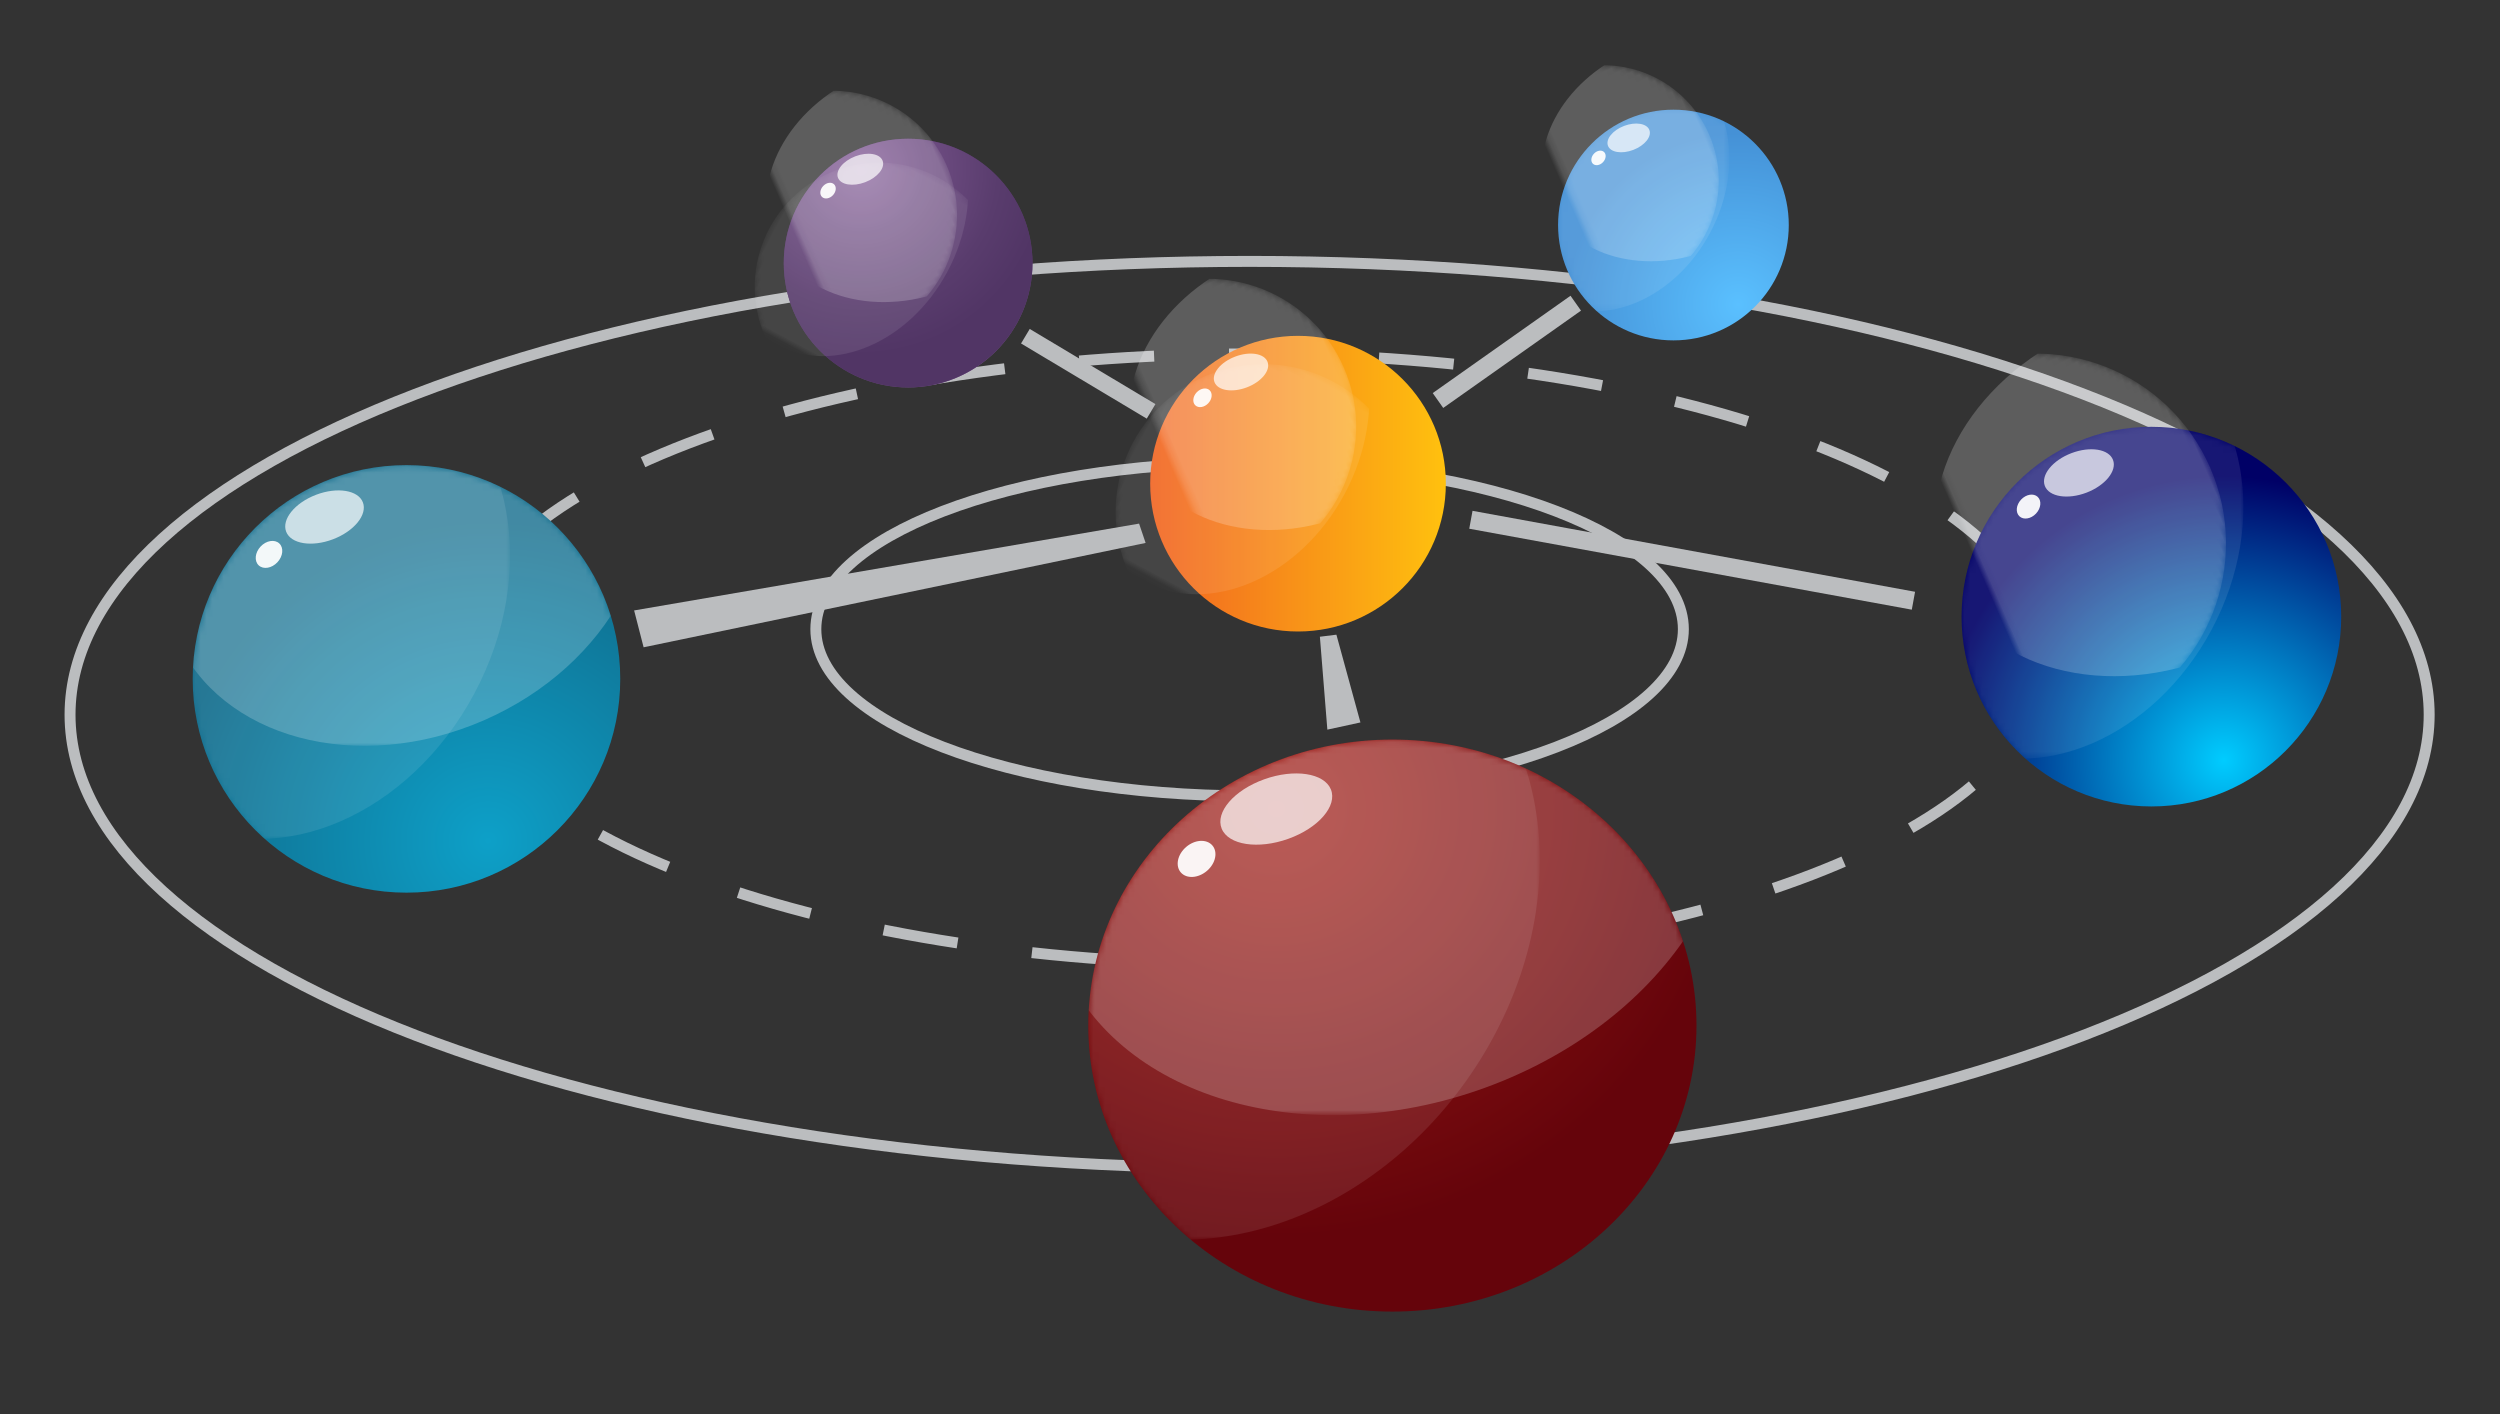
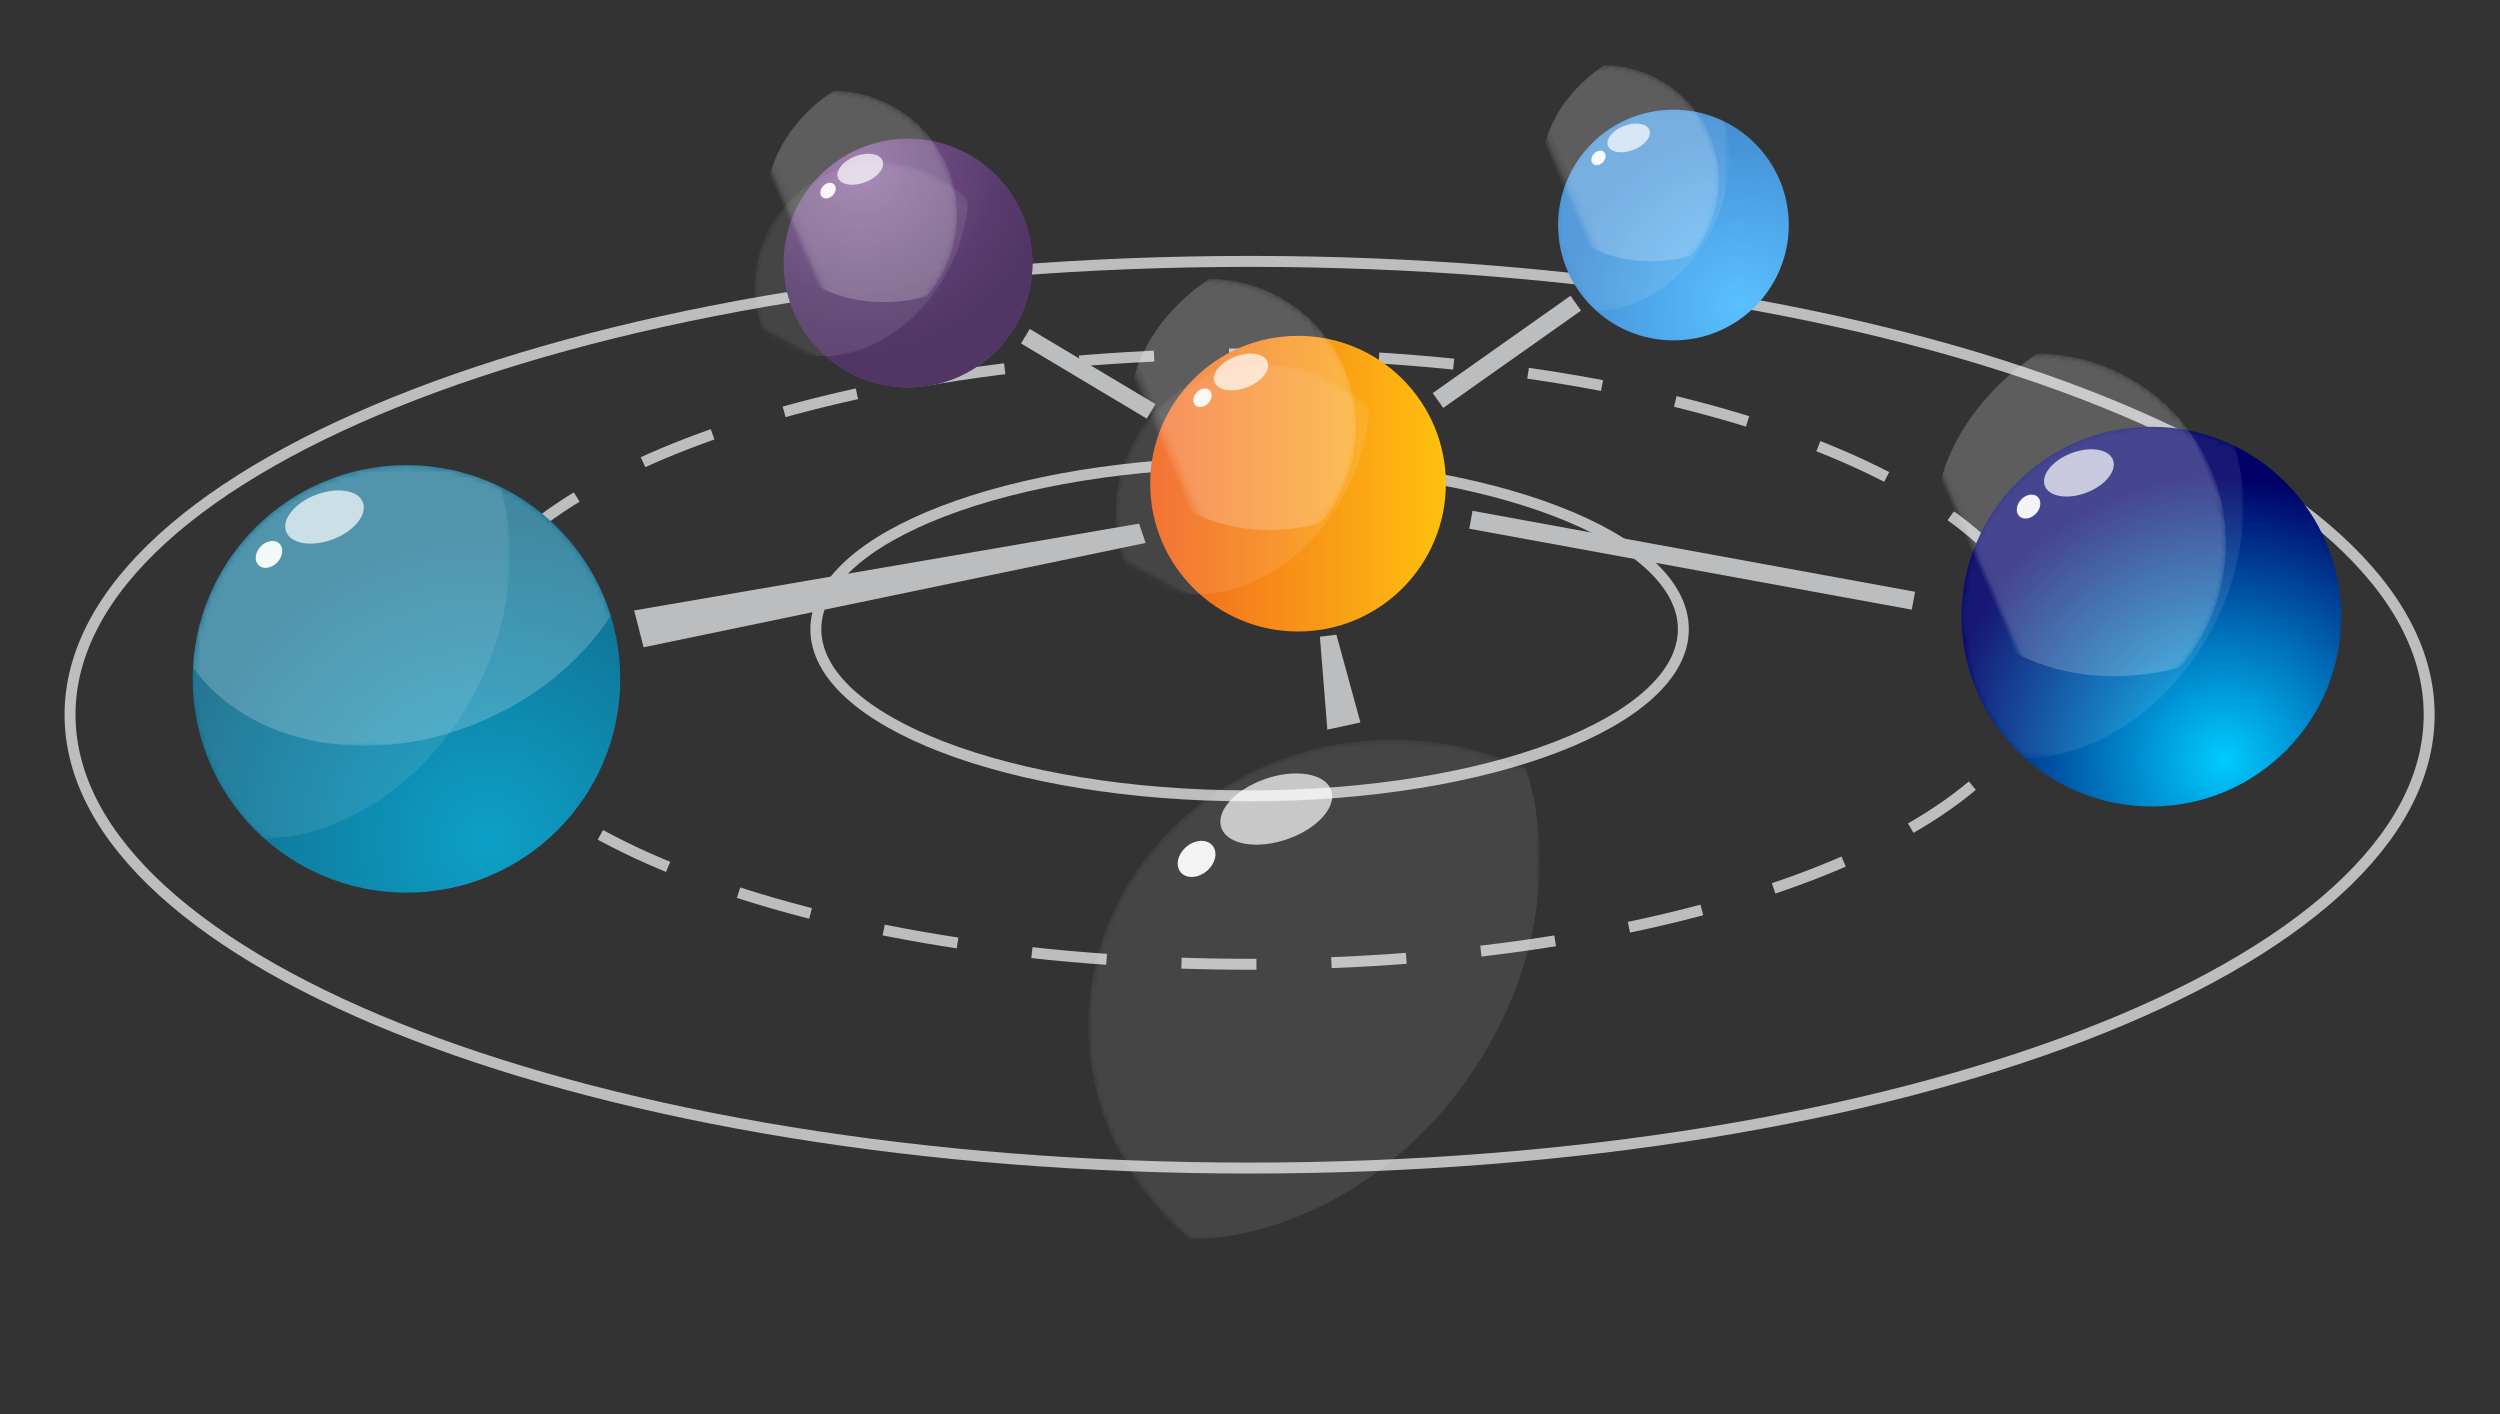
<svg xmlns="http://www.w3.org/2000/svg" xmlns:xlink="http://www.w3.org/1999/xlink" enable-background="new 0 0 434.898 245.987" height="245.987" viewBox="0 0 434.898 245.987" width="434.898">
  <rect x="0" y="0" width="434.898" height="245.987" fill="#333333" stroke="none" />
  <path d="m150.939 1497.852 1.147-9.718-8.742-2.411c-.102-2.929-.522-5.792-1.218-8.556l7.72-4.87-3.792-8.98-8.792 2.357c-1.511-2.438-3.274-4.706-5.26-6.767l4.308-8.141-7.714-5.838-6.466 6.501c-2.482-1.327-5.12-2.406-7.9-3.187l-.273-9.212-9.569-1.131-2.41 8.897c-2.884.111-5.703.546-8.425 1.261l-4.775-7.827-8.86 3.881 2.292 8.919c-2.409 1.543-4.651 3.34-6.689 5.361l-8.002-4.342-5.777 7.851 6.374 6.537c-1.32 2.521-2.394 5.207-3.174 8.037l-9.065.309-1.146 9.717 8.737 2.408c.098 2.935.519 5.801 1.212 8.564l-7.708 4.867 3.792 8.977 8.773-2.354c1.513 2.449 3.278 4.721 5.266 6.789l-4.294 8.117 7.714 5.835 6.446-6.477c2.487 1.33 5.134 2.415 7.922 3.196l.273 9.184 9.569 1.125 2.4-8.863c2.893-.112 5.719-.552 8.448-1.267l4.762 7.801 8.86-3.883-2.287-8.893c2.414-1.545 4.659-3.349 6.702-5.375l7.983 4.332 5.778-7.854-6.365-6.524c1.318-2.527 2.395-5.217 3.172-8.047z" fill="#0060b6" />
-   <path d="m70.937 1545.305 1.104-9.364-8.427-2.324c-.097-2.824-.503-5.585-1.174-8.245l7.442-4.696-3.655-8.657-8.475 2.276c-1.456-2.352-3.156-4.541-5.069-6.526l4.152-7.845-7.435-5.627-6.234 6.268c-2.391-1.281-4.934-2.322-7.613-3.073l-.262-8.881-9.224-1.089-2.322 8.577c-2.781.108-5.496.527-8.121 1.216l-4.604-7.544-8.54 3.742 2.21 8.595c-2.322 1.485-4.484 3.216-6.447 5.166l-7.713-4.184-5.569 7.565 6.144 6.299c-1.272 2.434-2.309 5.023-3.061 7.749l-8.735.299-1.105 9.365 8.422 2.319c.096 2.829.499 5.591 1.168 8.257l-7.431 4.689 3.655 8.655 8.455-2.269c1.458 2.355 3.161 4.55 5.077 6.541l-4.139 7.825 7.435 5.624 6.211-6.244c2.397 1.285 4.948 2.327 7.637 3.083l.263 8.847 9.222 1.09 2.315-8.545c2.788-.107 5.513-.53 8.143-1.221l4.588 7.516 8.54-3.74-2.202-8.57c2.326-1.492 4.492-3.228 6.458-5.182l7.695 4.174 5.569-7.566-6.136-6.29c1.271-2.437 2.307-5.029 3.057-7.756z" fill="#00a0c6" />
  <path d="m7.959 1480.165 1.104-9.367-8.427-2.322c-.097-2.825-.503-5.582-1.173-8.245l7.441-4.696-3.654-8.656-8.475 2.273c-1.456-2.35-3.157-4.538-5.07-6.522l4.151-7.849-7.435-5.625-6.233 6.266c-2.392-1.278-4.935-2.32-7.612-3.07l-.265-8.882-9.222-1.087-2.323 8.575c-2.781.106-5.497.527-8.12 1.216l-4.604-7.544-8.541 3.739 2.211 8.597c-2.322 1.487-4.483 3.22-6.446 5.167l-7.714-4.185-5.569 7.568 6.143 6.298c-1.27 2.434-2.306 5.023-3.058 7.748l-8.737.299-1.105 9.363 8.421 2.321c.096 2.83.5 5.59 1.168 8.256l-7.431 4.688 3.656 8.655 8.455-2.269c1.458 2.357 3.16 4.552 5.077 6.543l-4.137 7.822 7.433 5.627 6.213-6.244c2.397 1.284 4.948 2.328 7.635 3.083l.263 8.847 9.223 1.09 2.314-8.546c2.788-.108 5.512-.528 8.143-1.219l4.588 7.517 8.541-3.739-2.204-8.573c2.327-1.489 4.494-3.227 6.46-5.18l7.694 4.173 5.569-7.565-6.135-6.293c1.271-2.434 2.307-5.029 3.056-7.755z" fill="#75b5d5" />
  <path d="m-82.448 1514.612 1.271-10.76-9.683-2.669c-.111-3.245-.578-6.417-1.349-9.476l8.549-5.393-4.198-9.944-9.736 2.611c-1.673-2.702-3.626-5.216-5.824-7.495l4.769-9.018-8.542-6.46-7.163 7.197c-2.746-1.468-5.668-2.664-8.747-3.529l-.303-10.202-10.596-1.251-2.667 9.854c-3.195.121-6.314.603-9.329 1.393l-5.29-8.664-9.813 4.297 2.541 9.876c-2.667 1.71-5.152 3.696-7.407 5.935l-8.863-4.805-6.398 8.693 7.059 7.237c-1.461 2.794-2.653 5.77-3.517 8.901l-10.036.341-1.27 10.762 9.676 2.667c.109 3.249.574 6.42 1.343 9.481l-8.538 5.392 4.199 9.941 9.715-2.605c1.675 2.707 3.629 5.227 5.831 7.516l-4.754 8.987 8.542 6.464 7.136-7.172c2.754 1.473 5.686 2.675 8.774 3.54l.3 10.165 10.596 1.252 2.66-9.819c3.204-.12 6.333-.607 9.355-1.401l5.274 8.64 9.81-4.301-2.531-9.848c2.673-1.713 5.16-3.707 7.421-5.95l8.839 4.795 6.398-8.694-7.05-7.229c1.461-2.8 2.652-5.775 3.515-8.908z" fill="#4084c1" />
  <path d="m422.577 124.334c0 43.555-91.872 78.862-205.199 78.862-113.324 0-205.194-35.308-205.194-78.862 0-43.557 91.87-78.863 205.194-78.863 113.327 0 205.199 35.306 205.199 78.863z" fill="none" stroke="#bbbdbf" stroke-width="1.905" />
  <path d="m355.507 114.658c0 29.316-61.84 53.085-138.129 53.085-76.284 0-138.126-23.769-138.126-53.085 0-29.32 61.842-53.086 138.126-53.086 76.289 0 138.129 23.766 138.129 53.086z" fill="none" stroke="#bbbdbf" stroke-dasharray="13.044" stroke-width="1.905" />
  <path d="m292.837 109.449c0 16.017-33.782 28.999-75.459 28.999-41.672 0-75.455-12.982-75.455-28.999 0-16.02 33.783-29.004 75.455-29.004 41.677 0 75.459 12.985 75.459 29.004z" fill="none" stroke="#bbbdbf" stroke-width="1.905" />
  <defs>
    <circle id="a" cx="225.801" cy="84.139" r="25.716" />
    <linearGradient id="b" gradientTransform="matrix(-1 0 0 -1 377.797 -516.643)" gradientUnits="userSpaceOnUse" x1="126.279" x2="177.712" y1="-600.782" y2="-600.782">
      <stop offset="0" stop-color="#ffc10e" />
      <stop offset="1" stop-color="#f16422" />
    </linearGradient>
    <clipPath id="c">
      <use xlink:href="#a" />
    </clipPath>
    <mask id="d" height="49.814" maskUnits="userSpaceOnUse" width="58.137" x="196.513" y="42.377">
      <g clip-path="url(#c)">
        <path d="m253.582 84.555c-7.597 15.35-25.437 22.013-39.839 14.881-14.402-7.133-19.916-25.355-12.314-40.706s25.437-22.013 39.838-14.882c14.402 7.131 19.916 25.356 12.315 40.707z" fill="url(#f)" />
      </g>
    </mask>
    <linearGradient id="e">
      <stop offset="0" stop-color="#fff" />
      <stop offset="1" />
    </linearGradient>
    <linearGradient id="f" gradientTransform="matrix(.896 .444 -.444 .896 -250.214 184.439)" gradientUnits="userSpaceOnUse" x1="364.466" x2="395.863" xlink:href="#e" y1="-323.986" y2="-298.715" />
    <clipPath id="g">
      <circle cx="225.801" cy="84.139" r="25.716" />
    </clipPath>
    <mask id="h" height="57.423" maskUnits="userSpaceOnUse" width="50.632" x="187.634" y="45.958">
      <g clip-path="url(#g)">
        <path d="m245.622 70.818c3.574 16.752-6.271 33.051-21.986 36.404-15.719 3.352-31.357-7.509-34.932-24.258-3.573-16.753 6.27-33.053 21.988-36.405 15.717-3.352 31.356 7.509 34.93 24.259z" fill="url(#i)" />
      </g>
    </mask>
    <linearGradient id="i" gradientTransform="matrix(.978 -.209 .209 .978 69.284 -88.372)" gradientUnits="userSpaceOnUse" x1="96.529" x2="127.925" xlink:href="#e" y1="181.534" y2="206.804" />
    <radialGradient id="j" cx="-9.063" cy="-648.91" gradientTransform="matrix(-1 0 0 -1 377.797 -516.643)" gradientUnits="userSpaceOnUse" r="49.431">
      <stop offset="0" stop-color="#0cf" />
      <stop offset="1" stop-color="#006" />
    </radialGradient>
    <clipPath id="k">
      <use xlink:href="#U" />
    </clipPath>
    <mask id="l" height="63.966" maskUnits="userSpaceOnUse" width="74.653" x="336.646" y="53.641">
      <g clip-path="url(#k)">
        <path d="m409.927 107.801c-9.758 19.711-32.661 28.267-51.156 19.106-18.494-9.156-25.574-32.558-15.813-52.269 9.757-19.708 32.661-28.265 51.156-19.106 18.491 9.157 25.573 32.558 15.813 52.269z" fill="url(#m)" />
      </g>
    </mask>
    <linearGradient id="m" gradientTransform="matrix(.896 .444 -.444 .896 -250.214 184.439)" gradientUnits="userSpaceOnUse" x1="502.759" x2="543.074" xlink:href="#e" y1="-375.63" y2="-343.182" />
    <clipPath id="n">
      <circle cx="374.254" cy="107.268" r="33.021" />
    </clipPath>
    <mask id="o" height="73.736" maskUnits="userSpaceOnUse" width="65.016" x="325.242" y="58.24">
      <g clip-path="url(#n)">
        <path d="m399.705 90.164c4.59 21.51-8.051 42.438-28.233 46.744-20.183 4.306-40.264-9.64-44.854-31.151-4.587-21.509 8.051-42.437 28.234-46.745 20.18-4.304 40.264 9.644 44.853 31.152z" fill="url(#p)" />
      </g>
    </mask>
    <linearGradient id="p" gradientTransform="matrix(.978 -.209 .209 .978 69.284 -88.372)" gradientUnits="userSpaceOnUse" x1="231.049" x2="271.363" xlink:href="#e" y1="229.499" y2="261.947" />
    <radialGradient id="q" cx="72.828" cy="75.383" gradientTransform="matrix(1.116 0 0 1.049 140.767 61.65)" gradientUnits="userSpaceOnUse" r="70.986">
      <stop offset=".011" stop-color="#a11c15" />
      <stop offset="1" stop-color="#65040b" />
    </radialGradient>
    <clipPath id="r">
      <use xlink:href="#V" />
    </clipPath>
    <mask id="s" height="96.38" maskUnits="userSpaceOnUse" width="119.604" x="181.965" y="97.61">
      <g clip-path="url(#r)">
        <path d="m299.374 179.213c-15.639 29.699-52.33 42.588-81.959 28.791-29.631-13.796-40.975-49.057-25.339-78.755 15.636-29.699 52.331-42.588 81.962-28.791 29.629 13.798 40.973 49.058 25.336 78.755z" fill="url(#t)" />
      </g>
    </mask>
    <linearGradient id="t" gradientTransform="matrix(.896 .444 -.444 .896 -250.214 184.439)" gradientUnits="userSpaceOnUse" x1="404.461" x2="465.809" xlink:href="#e" y1="-268.501" y2="-219.123" />
    <clipPath id="u">
      <path d="m189.315 178.412c0-27.48 23.686-49.755 52.904-49.755 29.215 0 52.901 22.274 52.901 49.755 0 27.476-23.687 49.751-52.901 49.751-29.218 0-52.904-22.275-52.904-49.751z" />
    </clipPath>
    <mask id="v" height="111.101" maskUnits="userSpaceOnUse" width="104.162" x="163.697" y="104.54">
      <g clip-path="url(#u)">
        <path d="m282.994 152.642c7.354 32.407-12.897 63.942-45.233 70.428-32.334 6.489-64.508-14.524-71.859-46.936-7.354-32.408 12.898-63.941 45.234-70.43 32.334-6.489 64.508 14.525 71.858 46.938z" fill="url(#w)" />
      </g>
    </mask>
    <linearGradient id="w" gradientTransform="matrix(.978 -.209 .209 .978 69.284 -88.372)" gradientUnits="userSpaceOnUse" x1="71.386" x2="135.117" xlink:href="#e" y1="257.348" y2="308.644" />
    <radialGradient id="x" cx="292.891" cy="-662.896" gradientTransform="matrix(-1 0 0 -1 377.797 -516.643)" gradientUnits="userSpaceOnUse" r="55.67">
      <stop offset="0" stop-color="#0da0c8" />
      <stop offset="1" stop-color="#106b8b" />
    </radialGradient>
    <clipPath id="y">
      <use xlink:href="#W" />
    </clipPath>
    <mask id="z" height="72.04" maskUnits="userSpaceOnUse" width="84.077" x="28.354" y="57.704">
      <g clip-path="url(#y)">
        <path d="m110.888 118.699c-10.992 22.198-36.786 31.833-57.614 21.521-20.828-10.313-28.803-36.668-17.812-58.867s36.786-31.834 57.615-21.52c20.828 10.313 28.801 36.669 17.811 58.866z" fill="url(#A)" />
      </g>
    </mask>
    <linearGradient id="A" gradientTransform="matrix(.896 .444 -.444 .896 -250.214 184.439)" gradientUnits="userSpaceOnUse" x1="232.685" x2="278.089" xlink:href="#e" y1="-234.96" y2="-198.416" />
    <clipPath id="B">
      <path d="m33.521 118.102c0-20.541 16.651-37.19 37.189-37.19 20.537 0 37.188 16.649 37.188 37.19 0 20.536-16.65 37.185-37.188 37.185-20.538-.001-37.189-16.649-37.189-37.185z" />
    </clipPath>
    <mask id="C" height="83.043" maskUnits="userSpaceOnUse" width="73.22" x="15.514" y="62.883">
      <g clip-path="url(#B)">
        <path d="m99.374 98.836c5.168 24.227-9.068 47.795-31.797 52.646-22.731 4.848-45.347-10.857-50.516-35.084-5.168-24.225 9.068-47.795 31.797-52.645 22.732-4.849 45.348 10.859 50.516 35.083z" fill="url(#D)" />
      </g>
    </mask>
    <linearGradient id="D" gradientTransform="matrix(.978 -.209 .209 .978 69.284 -88.372)" gradientUnits="userSpaceOnUse" x1="-71.394" x2="-25.99" xlink:href="#e" y1="173.529" y2="210.073" />
    <linearGradient id="E">
      <stop offset="0" stop-color="#87609a" />
      <stop offset=".325" stop-color="#704e84" />
      <stop offset=".739" stop-color="#593c6d" />
      <stop offset="1" stop-color="#513565" />
    </linearGradient>
    <radialGradient id="F" cx="211.561" cy="-578.789" gradientTransform="matrix(-1 0 0 -1 377.797 -516.643)" gradientUnits="userSpaceOnUse" r="32.386" xlink:href="#E" />
    <radialGradient id="G" cx="149.718" cy="29.388" gradientUnits="userSpaceOnUse" r="32.386" xlink:href="#E" />
    <clipPath id="H">
      <use xlink:href="#X" />
    </clipPath>
    <mask id="I" height="41.909" maskUnits="userSpaceOnUse" width="48.91" x="133.338" y="10.634">
      <g clip-path="url(#H)">
        <path d="m181.349 46.117c-6.393 12.914-21.398 18.519-33.516 12.519-12.116-5.998-16.756-21.331-10.361-34.244 6.395-12.914 21.4-18.519 33.517-12.52 12.115 6 16.754 21.331 10.36 34.245z" fill="url(#J)" />
      </g>
    </mask>
    <linearGradient id="J" gradientTransform="matrix(.896 .444 -.444 .896 -250.214 184.439)" gradientUnits="userSpaceOnUse" x1="289.456" x2="315.869" xlink:href="#e" y1="-324.646" y2="-303.387" />
    <clipPath id="K">
      <circle cx="157.977" cy="45.768" r="21.633" />
    </clipPath>
    <mask id="L" height="48.31" maskUnits="userSpaceOnUse" width="42.595" x="125.867" y="13.647">
      <g clip-path="url(#K)">
        <path d="m174.652 34.562c3.007 14.093-5.276 27.807-18.498 30.627-13.223 2.819-26.38-6.318-29.388-20.411-3.006-14.092 5.276-27.803 18.499-30.623 13.222-2.825 26.381 6.316 29.387 20.407z" fill="url(#M)" />
      </g>
    </mask>
    <linearGradient id="M" gradientTransform="matrix(.978 -.209 .209 .978 69.284 -88.372)" gradientUnits="userSpaceOnUse" x1="41.466" x2="67.879" xlink:href="#e" y1="133.003" y2="154.262" />
    <radialGradient id="N" cx="75.424" cy="-569.606" gradientTransform="matrix(-1 0 0 -1 377.797 -516.643)" gradientUnits="userSpaceOnUse" r="29.868">
      <stop offset="0" stop-color="#5ac0ff" />
      <stop offset="1" stop-color="#4591d6" />
    </radialGradient>
    <clipPath id="O">
      <use xlink:href="#Y" />
    </clipPath>
    <mask id="P" height="38.873" maskUnits="userSpaceOnUse" width="45.367" x="268.256" y="6.558">
      <g clip-path="url(#O)">
        <path d="m312.79 39.47c-5.931 11.979-19.85 17.179-31.088 11.614-11.24-5.566-15.541-19.787-9.613-31.766 5.933-11.977 19.851-17.177 31.091-11.611 11.239 5.564 15.54 19.785 9.61 31.763z" fill="url(#Q)" />
      </g>
    </mask>
    <linearGradient id="Q" gradientTransform="matrix(.896 .444 -.444 .896 -250.214 184.439)" gradientUnits="userSpaceOnUse" x1="406.9" x2="431.4" xlink:href="#e" y1="-388.252" y2="-368.533" />
    <clipPath id="R">
      <circle cx="291.108" cy="39.147" r="20.066" />
    </clipPath>
    <mask id="S" height="44.81" maskUnits="userSpaceOnUse" width="39.509" x="261.327" y="9.353">
      <g clip-path="url(#R)">
        <path d="m306.577 28.754c2.79 13.07-4.894 25.789-17.158 28.405-12.264 2.617-24.469-5.859-27.258-18.93-2.788-13.073 4.893-25.791 17.158-28.407 12.268-2.617 24.469 5.858 27.258 18.932z" fill="url(#T)" />
      </g>
    </mask>
    <linearGradient id="T" gradientTransform="matrix(.978 -.209 .209 .978 69.284 -88.372)" gradientUnits="userSpaceOnUse" x1="174.299" x2="198.799" xlink:href="#e" y1="155.52" y2="175.24" />
    <circle id="U" cx="374.254" cy="107.268" r="33.021" />
-     <path id="V" d="m189.315 178.412c0-27.48 23.686-49.755 52.904-49.755 29.215 0 52.901 22.274 52.901 49.755 0 27.476-23.687 49.751-52.901 49.751-29.218 0-52.904-22.275-52.904-49.751z" />
+     <path id="V" d="m189.315 178.412z" />
    <path id="W" d="m33.521 118.102c0-20.541 16.651-37.19 37.189-37.19 20.537 0 37.188 16.649 37.188 37.19 0 20.536-16.65 37.185-37.188 37.185-20.538-.001-37.189-16.649-37.189-37.185z" />
    <circle id="X" cx="157.977" cy="45.768" r="21.633" />
    <circle id="Y" cx="291.108" cy="39.147" r="20.066" />
  </defs>
  <use fill="url(#b)" xlink:href="#a" />
  <g fill="#fff">
    <ellipse clip-path="url(#c)" cx="225.583" cy="67.284" mask="url(#d)" opacity=".45" rx="23.827" ry="29.949" transform="matrix(.399 .917 -.917 .399 197.257 -166.409)" />
    <ellipse clip-path="url(#g)" cx="212.95" cy="74.671" mask="url(#h)" opacity=".3" rx="23.827" ry="29.947" transform="matrix(.882 .471 -.471 .882 60.259 -91.488)" />
    <ellipse cx="215.985" cy="64.669" opacity=".7" rx="4.943" ry="2.863" transform="matrix(.934 -.356 .356 .934 -8.867 81.2)" />
    <ellipse cx="209.244" cy="69.151" opacity=".93" rx="1.808" ry="1.384" transform="matrix(.684 -.729 .729 .684 15.649 174.44)" />
  </g>
  <use fill="url(#j)" xlink:href="#U" />
  <g fill="#fff">
    <ellipse clip-path="url(#k)" cx="373.972" cy="85.625" mask="url(#l)" opacity=".45" rx="30.595" ry="38.457" transform="matrix(.399 .917 -.917 .399 303.244 -291.448)" />
    <path clip-path="url(#n)" d="m384.74 109.516c-10.001 18.738-30.196 27.475-45.101 19.518-14.908-7.958-18.883-29.598-8.88-48.334 10.005-18.736 30.195-27.473 45.103-19.519 14.905 7.958 18.882 29.6 8.878 48.335z" mask="url(#o)" opacity=".3" />
    <path d="m367.577 80.005c.724 1.898-1.346 4.448-4.617 5.697-3.277 1.249-6.518.723-7.243-1.172-.723-1.896 1.347-4.449 4.62-5.698s6.515-.723 7.24 1.173z" opacity=".7" />
    <ellipse cx="352.992" cy="88.022" opacity=".93" rx="2.321" ry="1.779" transform="matrix(.685 -.728 .728 .685 47.007 284.807)" />
  </g>
  <use fill="url(#q)" xlink:href="#V" />
  <g fill="#fff">
    <path clip-path="url(#r)" d="m261.328 188.068c-31.2 12.772-65.253 4.199-76.057-19.144-10.803-23.347 5.733-52.624 36.935-65.394 31.201-12.771 65.253-4.2 76.055 19.147 10.804 23.344-5.731 52.622-36.933 65.391z" mask="url(#s)" opacity=".45" />
    <path clip-path="url(#u)" d="m259.021 181.801c-16.024 28.23-48.378 41.396-72.261 29.407-23.881-11.992-30.25-44.596-14.226-72.827 16.026-28.232 48.378-41.397 72.259-29.406 23.883 11.988 30.253 44.593 14.228 72.826z" mask="url(#v)" opacity=".3" />
    <path d="m231.523 137.332c1.157 2.859-2.154 6.702-7.401 8.584-5.248 1.884-10.439 1.094-11.6-1.766-1.16-2.856 2.152-6.701 7.4-8.584 5.247-1.88 10.44-1.091 11.601 1.766z" opacity=".7" />
    <path d="m210.7 146.865c1.146 1.015.936 2.977-.471 4.383s-3.477 1.729-4.623.715-.934-2.975.473-4.383c1.406-1.406 3.475-1.726 4.621-.715z" opacity=".93" />
  </g>
  <use fill="url(#x)" xlink:href="#W" />
  <g fill="#fff">
    <path clip-path="url(#y)" d="m84.143 125.32c-21.933 9.543-45.869 3.136-53.464-14.313-7.593-17.451 4.031-39.333 25.963-48.877 21.933-9.548 45.87-3.141 53.465 14.312 7.593 17.446-4.03 39.331-25.964 48.878z" mask="url(#z)" opacity=".45" />
    <path clip-path="url(#B)" d="m82.521 120.632c-11.265 21.103-34.007 30.941-50.794 21.98-16.788-8.962-21.266-33.333-10-54.434 11.265-21.104 34.005-30.945 50.793-21.98 16.789 8.961 21.264 33.331 10.001 54.434z" mask="url(#C)" opacity=".3" />
    <ellipse cx="56.513" cy="89.944" opacity=".7" rx="7.148" ry="4.142" transform="matrix(.934 -.356 .356 .934 -28.349 26.052)" />
    <ellipse cx="46.764" cy="96.425" opacity=".93" rx="2.614" ry="2.002" transform="matrix(.685 -.729 .729 .685 -55.532 64.483)" />
  </g>
  <circle cx="157.977" cy="45.768" fill="url(#F)" r="21.633" />
  <use fill="url(#G)" xlink:href="#X" />
  <g fill="#fff">
    <ellipse clip-path="url(#H)" cx="157.792" cy="31.588" mask="url(#I)" opacity=".45" rx="20.045" ry="25.195" transform="matrix(.399 .917 -.917 .399 123.784 -125.7)" />
    <ellipse clip-path="url(#K)" cx="147.165" cy="37.803" mask="url(#L)" opacity=".3" rx="20.045" ry="25.197" transform="matrix(.882 .471 -.471 .882 35.146 -64.853)" />
    <ellipse cx="149.718" cy="29.388" opacity=".7" rx="4.158" ry="2.411" transform="matrix(.934 -.356 .356 .934 -.642 55.292)" />
    <path d="m145.087 32.052c.469.441.383 1.292-.191 1.907-.576.61-1.423.749-1.891.309-.469-.438-.382-1.295.191-1.904.577-.616 1.424-.753 1.891-.312z" opacity=".93" />
  </g>
  <use fill="url(#N)" xlink:href="#Y" />
  <g fill="#fff">
    <ellipse clip-path="url(#O)" cx="290.938" cy="25.994" mask="url(#P)" opacity=".45" rx="18.592" ry="23.371" transform="matrix(.399 .917 -.917 .399 198.672 -251.148)" />
    <path clip-path="url(#R)" d="m297.483 40.514c-6.079 11.385-18.35 16.697-27.408 11.859-9.06-4.835-11.475-17.987-5.395-29.371 6.074-11.388 18.349-16.697 27.404-11.861 9.061 4.835 11.479 17.984 5.399 29.373z" mask="url(#S)" opacity=".3" />
    <ellipse cx="283.448" cy="23.954" opacity=".7" rx="3.856" ry="2.235" transform="matrix(.934 -.356 .356 .934 10.056 102.526)" />
    <ellipse cx="278.188" cy="27.451" opacity=".93" rx="1.409" ry="1.081" transform="matrix(.684 -.729 .729 .684 67.781 211.492)" />
  </g>
  <g fill="#bbbdbf">
    <path d="m110.311 106.192 87.843-15.106 1.135 3.362-87.327 18.154z" />
    <path d="m229.607 110.766 1.298 16.162 5.754-1.252-4.18-15.267z" />
    <path d="m176.541 63.659h25.489v2.947h-25.489z" transform="matrix(.858 .513 -.513 .858 60.316 -87.962)" />
    <path d="m260.476 46.507h3.167v29.339h-3.167z" transform="matrix(.577 .817 -.817 .577 160.906 -188.194)" />
    <path d="m292.764 58.216h3.165v78.236h-3.165z" transform="matrix(-.18 .984 -.984 -.18 443.126 -174.656)" />
  </g>
</svg>